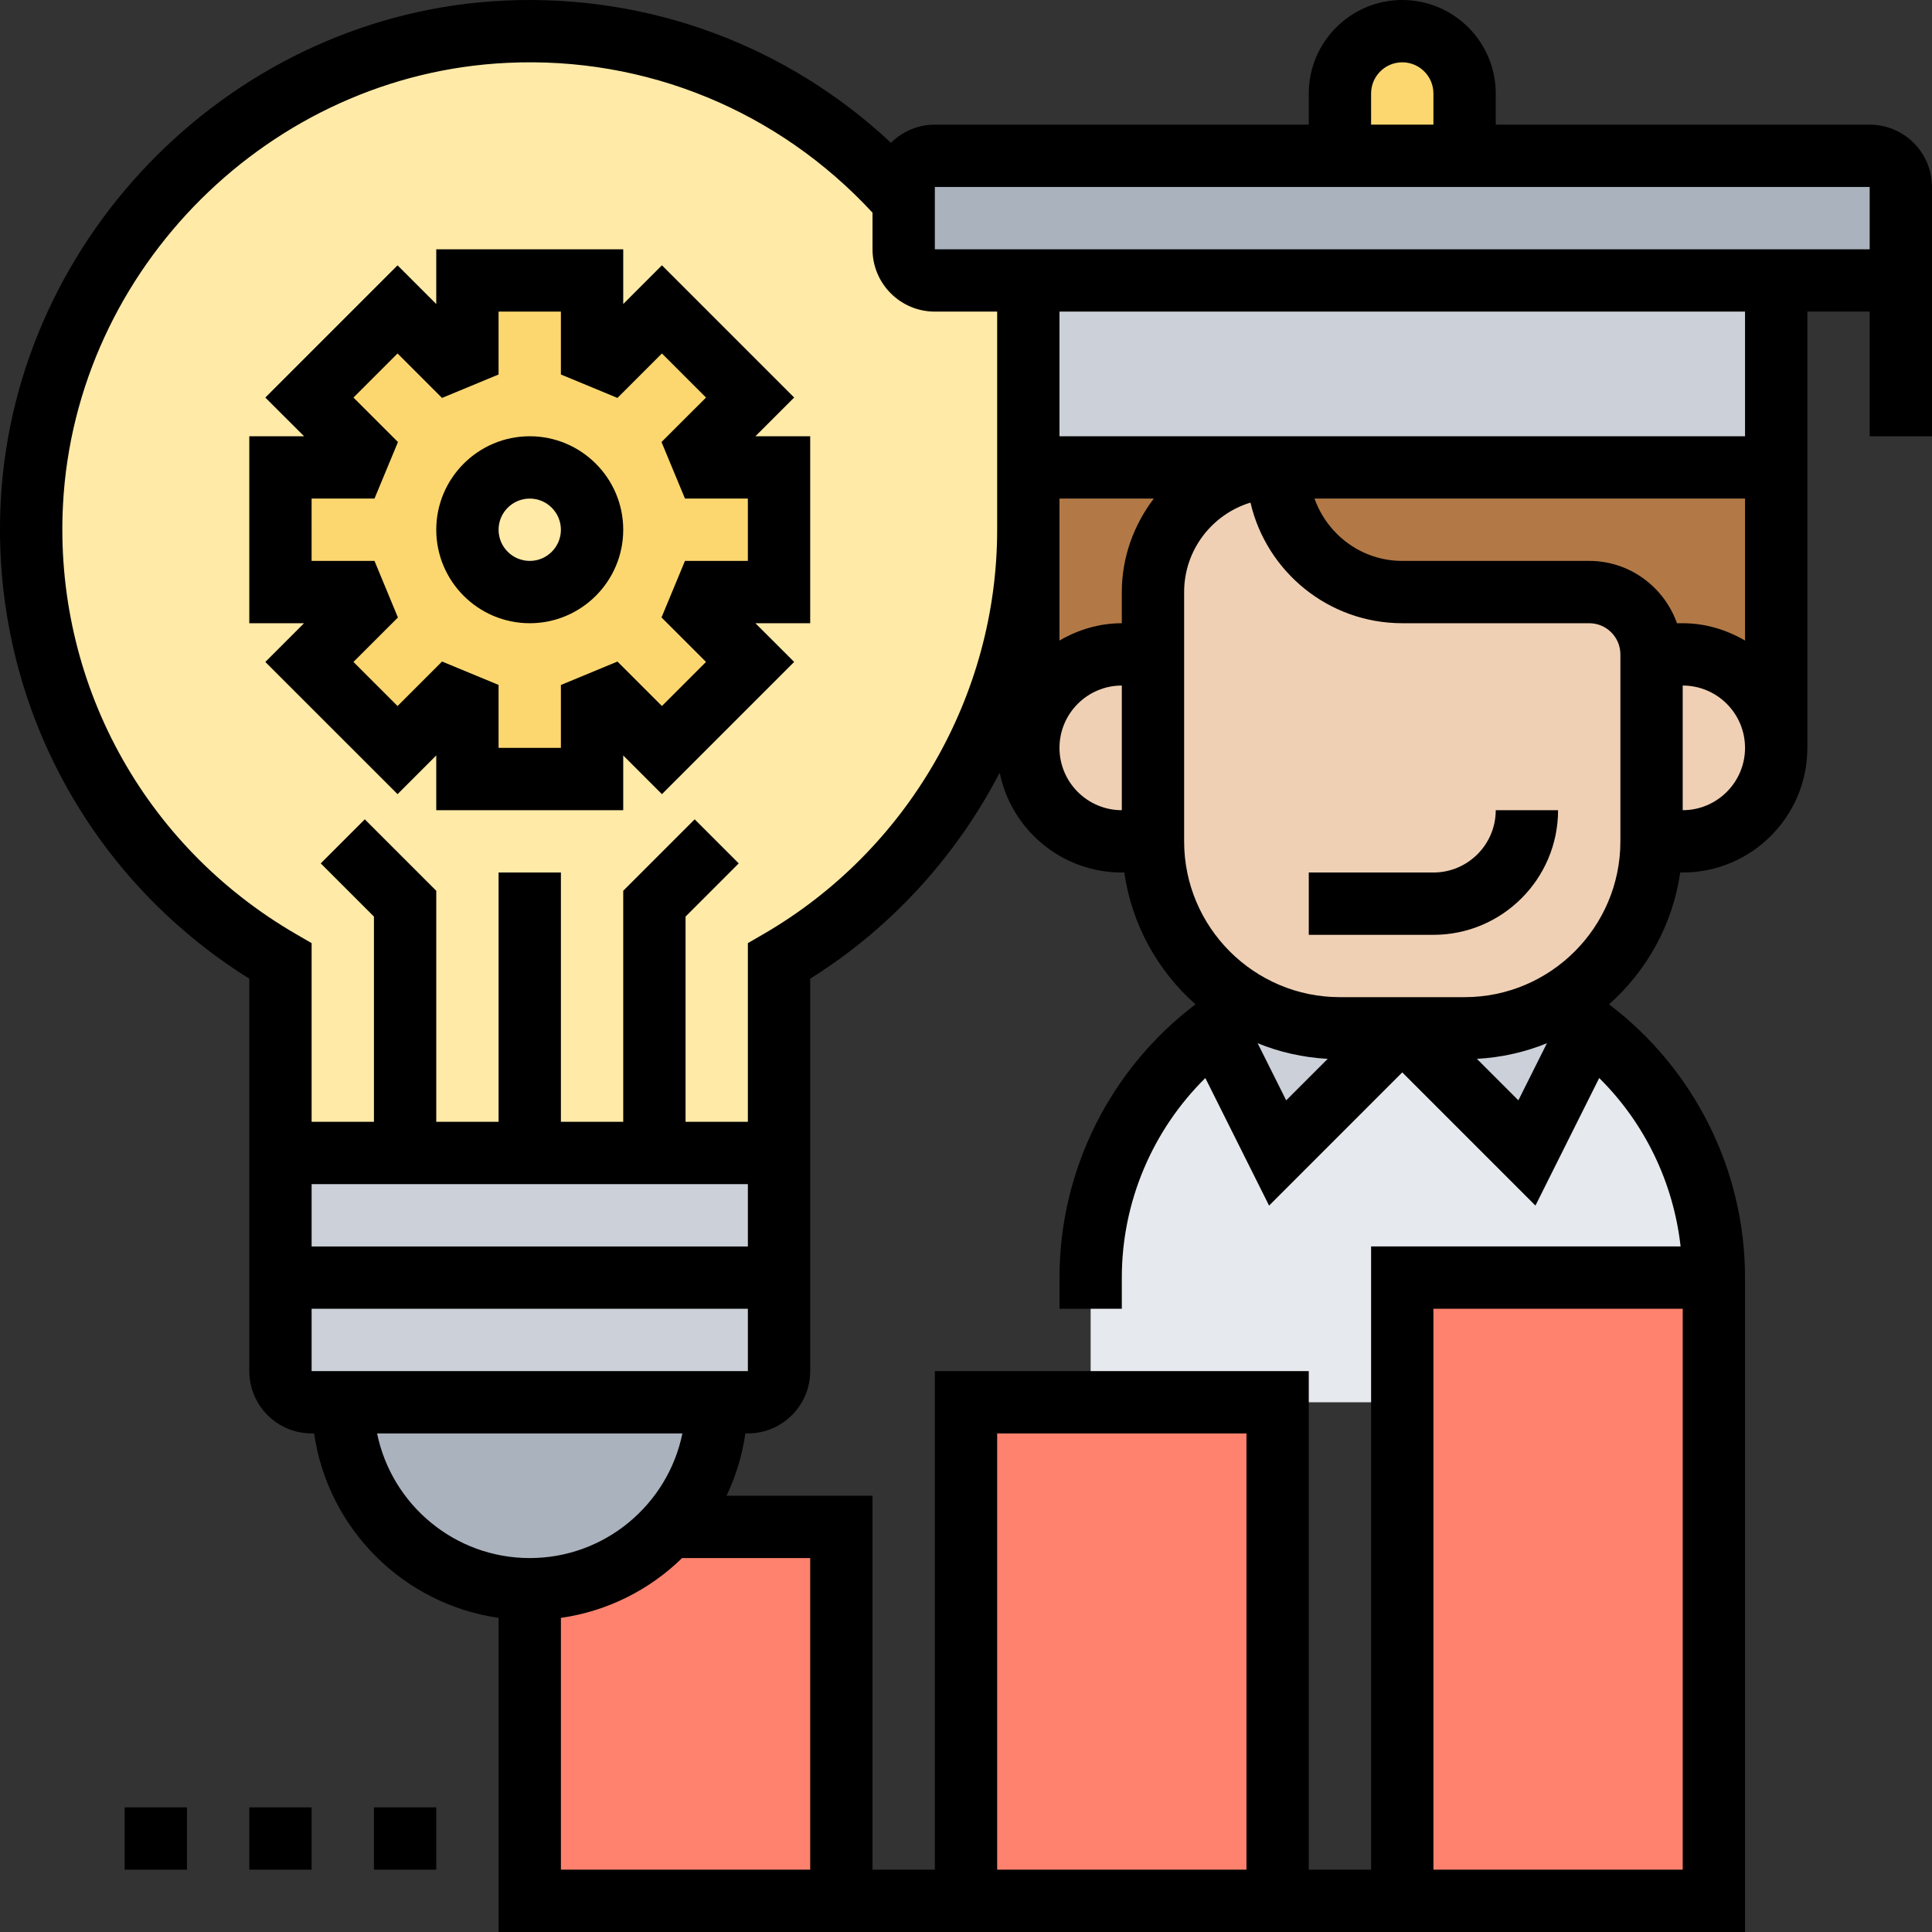
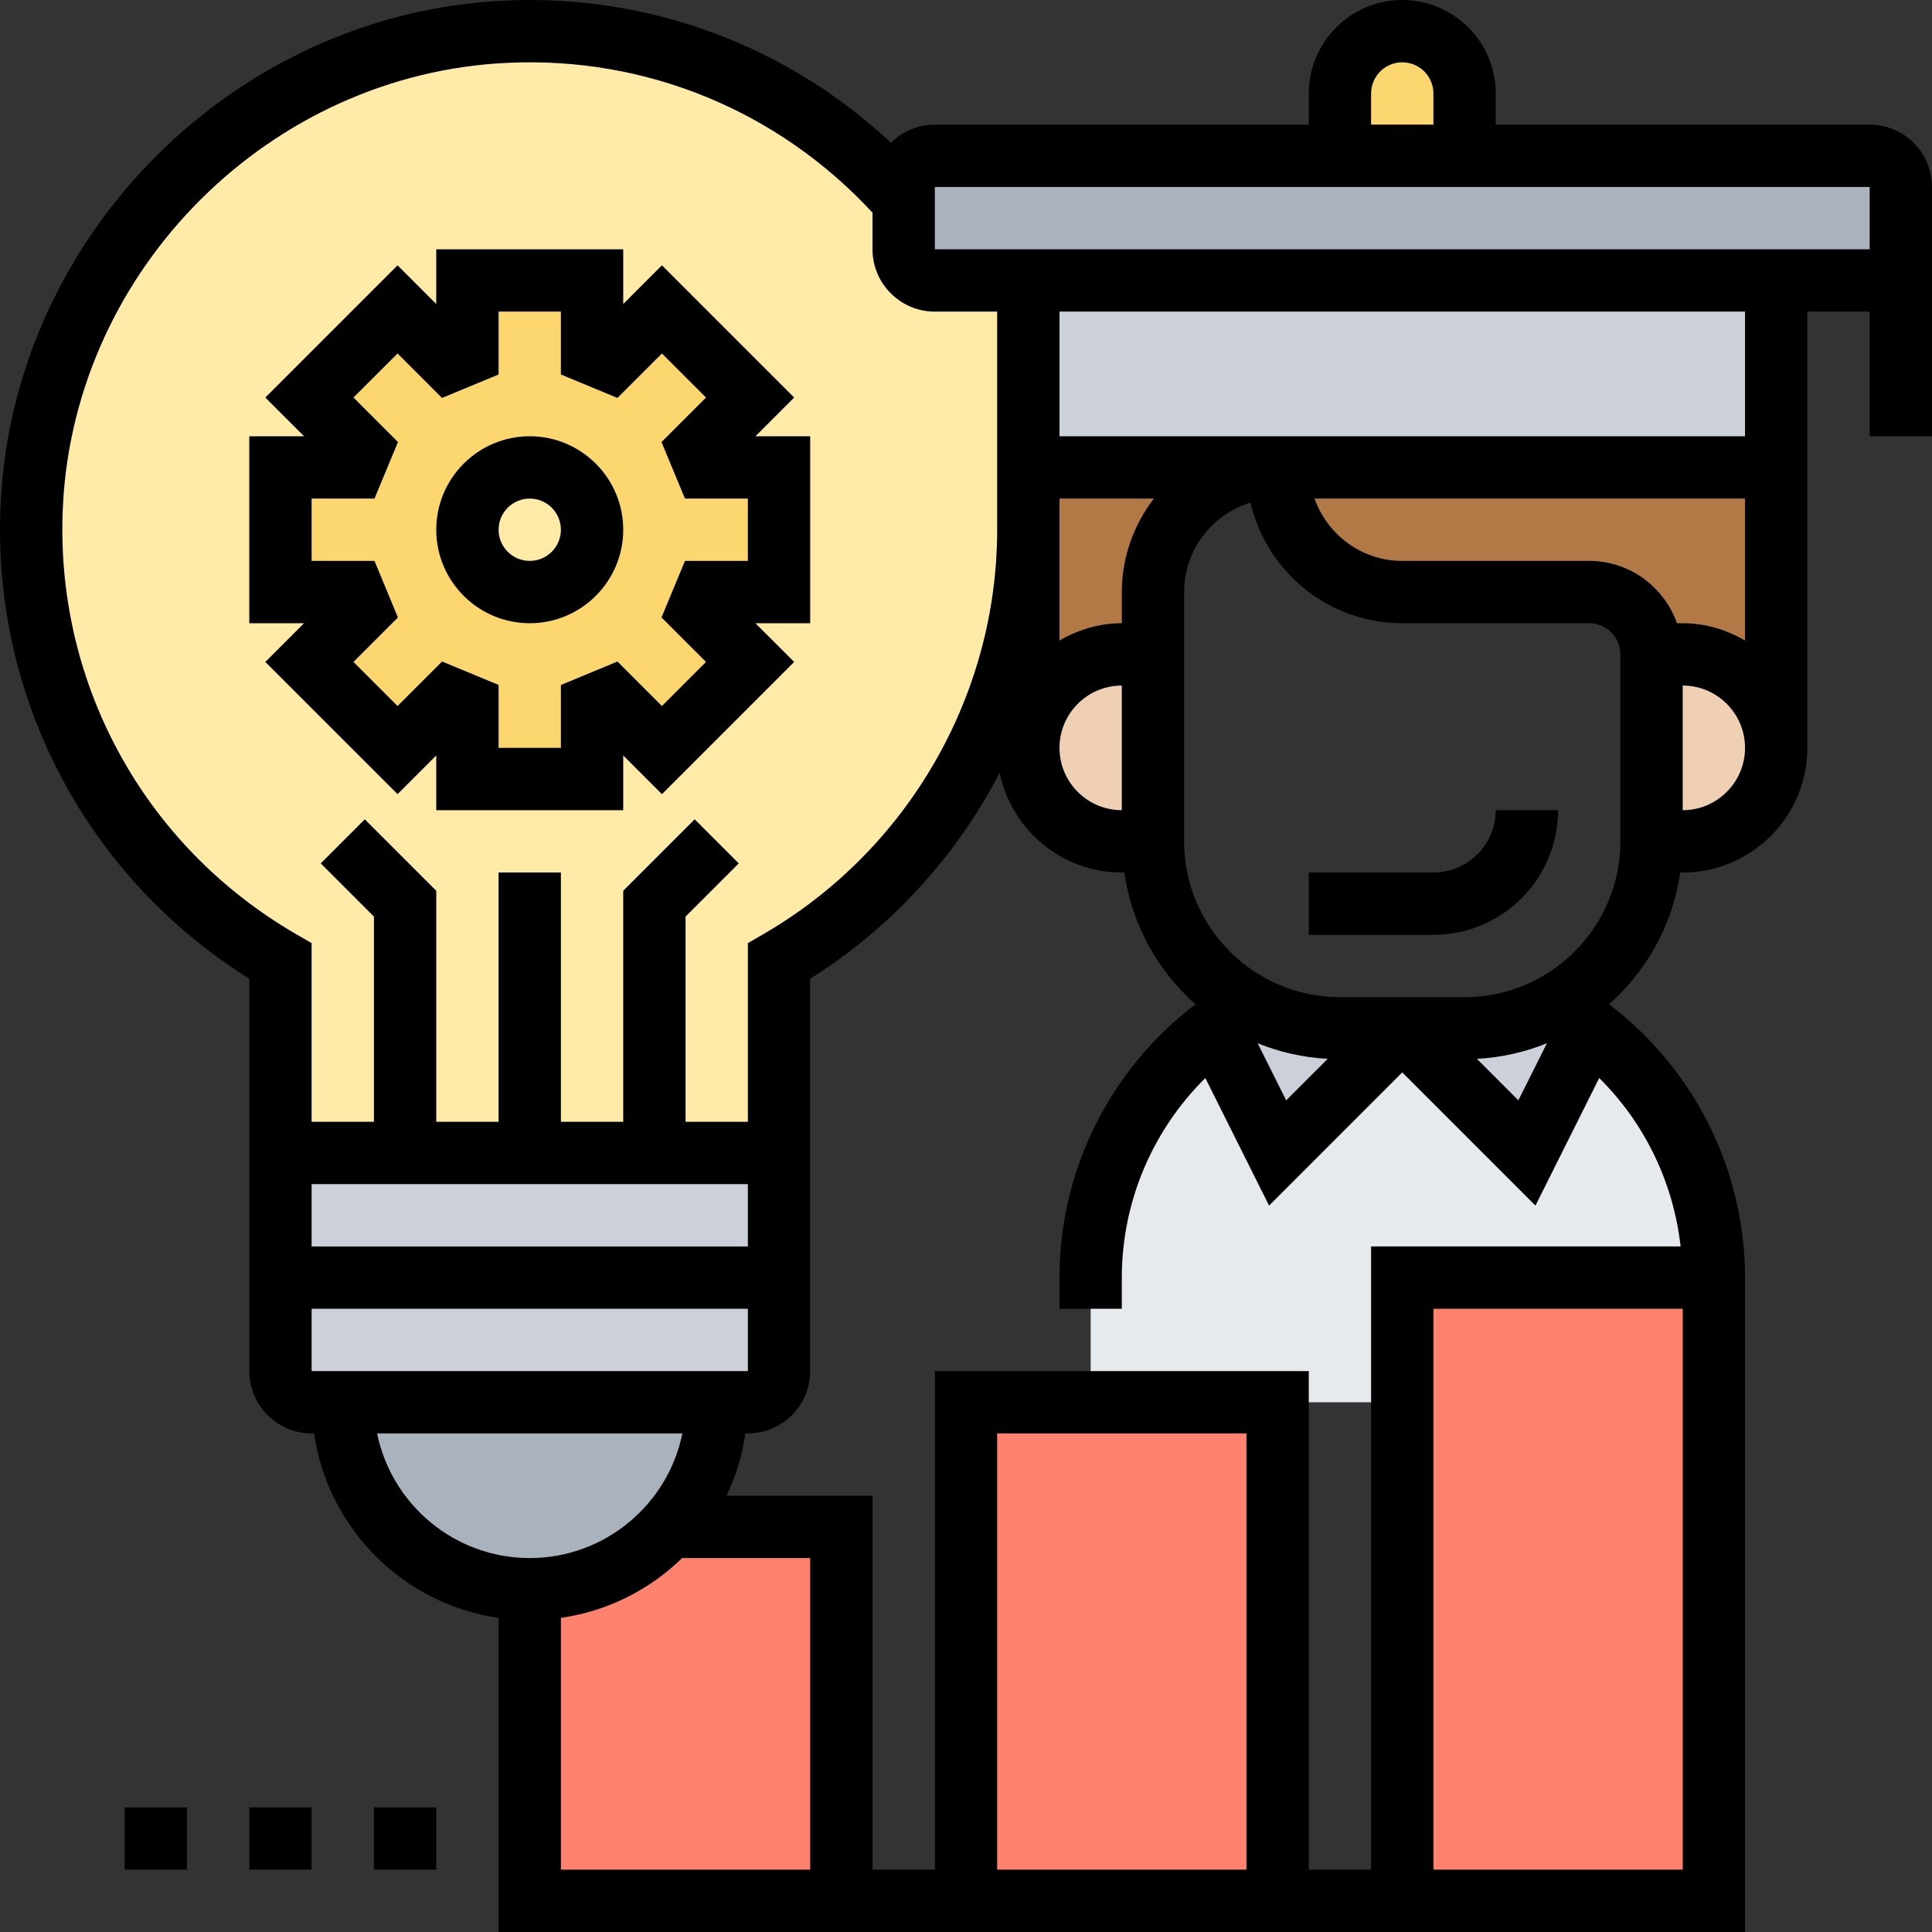
<svg xmlns="http://www.w3.org/2000/svg" id="_x33_0" height="512" viewBox="0 0 62 62" width="512">
  <rect x="0" y="0" width="62" height="62" fill="#333333" stroke="none" />
  <g>
    <g>
      <g>
        <path d="m51 33-2 4-4-4-4 4-2-4c-2.43 1.83-4 4.73-4 8v4h10v-4h10c0-3.27-1.57-6.17-4-8z" fill="#e6e9ed" />
      </g>
      <g>
        <path d="m51 33-2 4-4-4h2c1.05 0 2.03-.27 2.88-.73.39.22.77.46 1.12.73z" fill="#ccd1d9" />
      </g>
      <g>
-         <path d="m45 33-4 4-2-4c.35-.27.73-.51 1.12-.73.85.46 1.83.73 2.88.73z" fill="#ccd1d9" />
+         <path d="m45 33-4 4-2-4c.35-.27.73-.51 1.12-.73.85.46 1.83.73 2.88.73" fill="#ccd1d9" />
      </g>
      <g>
        <path d="m45 41h10v20h-10z" fill="#ff826e" />
      </g>
      <g>
        <path d="m41 45v16h-10v-16h4z" fill="#ff826e" />
      </g>
      <g>
        <path d="m27 49v12h-10v-10c1.66 0 3.16-.67 4.24-1.76.08-.08.15-.16.23-.24z" fill="#ff826e" />
      </g>
      <g>
        <path d="m47 3v2h-4v-2c0-1.1.9-2 2-2 .55 0 1.05.22 1.41.59.37.36.59.86.59 1.41z" fill="#fcd770" />
      </g>
      <g>
        <path d="m61 6v3h-4-24-3c-.55 0-1-.45-1-1v-1.58-.42c0-.55.45-1 1-1h13 4 13c.55 0 1 .45 1 1z" fill="#aab2bd" />
      </g>
      <g>
        <path d="m57 15v9c0-1.66-1.34-3-3-3h-1c0-1.1-.9-2-2-2h-6c-2.21 0-4-1.79-4-4z" fill="#b27946" />
      </g>
      <g>
        <path d="m57 9v6h-16-8v-6z" fill="#ccd1d9" />
      </g>
      <g>
        <path d="m54 21c1.66 0 3 1.34 3 3 0 .83-.34 1.58-.88 2.12s-1.29.88-2.12.88h-1v-6z" fill="#f0d0b4" />
      </g>
      <g>
-         <path d="m53 21v6c0 2.27-1.26 4.24-3.12 5.27-.85.46-1.83.73-2.88.73h-2-2c-1.05 0-2.03-.27-2.88-.73-1.86-1.03-3.12-3-3.12-5.27v-6-2c0-2.21 1.79-4 4-4 0 2.21 1.79 4 4 4h6c1.1 0 2 .9 2 2z" fill="#f0d0b4" />
-       </g>
+         </g>
      <g>
        <path d="m33 15h8c-2.21 0-4 1.79-4 4v2h-1c-1.66 0-3 1.34-3 3v-7z" fill="#b27946" />
      </g>
      <g>
        <path d="m37 21v6h-1c-.83 0-1.58-.34-2.12-.88s-.88-1.29-.88-2.12c0-1.66 1.34-3 3-3z" fill="#f0d0b4" />
      </g>
      <g>
        <path d="m21 37h-4-4-4v-6.16c-5.01-2.9-8.31-8.43-7.98-14.71.43-8.1 7.11-14.73 15.21-15.11 5.09-.24 9.68 1.9 12.77 5.4v1.58c0 .55.45 1 1 1h3v6 2c0 5.92-3.22 11.07-8 13.84v6.16z" fill="#ffeaa7" />
      </g>
      <g>
        <path d="m25 37v7c0 .55-.45 1-1 1h-1-12-1c-.55 0-1-.45-1-1v-7h4 4 4z" fill="#ccd1d9" />
      </g>
      <g>
        <path d="m25 15v4h-2.35c-.12.28-.12.3-.24.58l1.66 1.66-2.83 2.83-1.66-1.66c-.28.12-.3.12-.58.24v2.35h-4v-2.35c-.28-.12-.3-.13-.58-.24l-1.66 1.66-2.83-2.83 1.66-1.66c-.11-.28-.12-.3-.24-.58h-2.35v-4h2.35c.12-.28.12-.3.24-.58l-1.66-1.66 2.83-2.83 1.66 1.66c.28-.12.3-.12.58-.24v-2.35h4v2.35c.28.12.3.12.58.24l1.66-1.66 2.83 2.83-1.66 1.66c.12.28.12.3.24.58zm-6 2c0-1.1-.9-2-2-2s-2 .9-2 2 .9 2 2 2 2-.9 2-2z" fill="#fcd770" />
      </g>
      <g>
        <path d="m11 45h12c0 1.54-.58 2.94-1.53 4-.08.08-.15.16-.23.24-1.08 1.09-2.58 1.76-4.24 1.76-3.31 0-6-2.69-6-6z" fill="#aab2bd" />
      </g>
    </g>
    <g>
      <path d="m46 28h-4v2h4c2.206 0 4-1.794 4-4h-2c0 1.103-.898 2-2 2z" />
      <path d="m60 4h-12v-1c0-1.654-1.346-3-3-3s-3 1.346-3 3v1h-12c-.549 0-1.046.223-1.408.582-3.339-3.123-7.763-4.779-12.405-4.563-8.606.401-15.705 7.454-16.163 16.056-.33 6.223 2.713 12.044 7.976 15.332v12.593c0 1.103.897 2 2 2h.08c.441 3.059 2.861 5.479 5.92 5.92v10.08h40v-21c0-3.469-1.642-6.708-4.364-8.77 1.209-1.073 2.043-2.555 2.284-4.23h.08c2.206 0 4-1.794 4-4v-14h2v4h2v-8c0-1.103-.898-2-2-2zm-16-1c0-.551.448-1 1-1s1 .449 1 1v1h-2zm-41.978 13.181c.404-7.588 6.666-13.81 14.258-14.164 4.466-.214 8.705 1.548 11.72 4.808v1.175c0 1.103.897 2 2 2h2v7c0 5.324-2.874 10.296-7.501 12.977l-.499.289v5.734h-2v-6.586l1.707-1.707-1.414-1.414-2.293 2.293v7.414h-2v-8h-2v8h-2v-7.414l-2.293-2.293-1.414 1.414 1.707 1.707v6.586h-2v-5.734l-.499-.289c-4.914-2.848-7.78-8.134-7.479-13.796zm51.794 3.819c-.414-1.161-1.514-2-2.816-2h-6c-1.302 0-2.402-.839-2.816-2h13.816v4.556c-.591-.344-1.268-.556-2-.556zm-17.816 6c-1.103 0-2-.897-2-2s.897-2 2-2zm0-7v1c-.732 0-1.409.212-2 .556v-4.556h3.026c-.635.838-1.026 1.87-1.026 3zm-26 25v-2h14v2zm14-4h-14v-2h14zm-11.899 6h9.798c-.465 2.279-2.484 4-4.899 4s-4.434-1.721-4.899-4zm5.899 5.92c1.502-.216 2.852-.906 3.889-1.92h4.111v10h-8zm22 8.08h-8v-14h8zm6 0v-18h8v18zm7.932-20h-9.932v20h-2v-16h-12v16h-2v-12h-4.685c.297-.622.503-1.294.605-2h.08c1.103 0 2-.897 2-2v-12.593c2.617-1.638 4.695-3.943 6.081-6.61.37 1.825 1.986 3.203 3.919 3.203h.08c.241 1.675 1.074 3.157 2.284 4.23-2.723 2.062-4.364 5.301-4.364 8.77v1h2v-1c0-2.437.99-4.735 2.68-6.405l2.046 4.094 4.274-4.275 4.274 4.274 2.046-4.093c1.456 1.439 2.381 3.347 2.612 5.405zm-4.289-6.522-.917 1.833-1.331-1.331c.79-.044 1.547-.215 2.248-.502zm-7.037.502-1.331 1.331-.916-1.833c.699.287 1.456.458 2.247.502zm9.394-6.98c0 2.757-2.243 5-5 5h-4c-2.757 0-5-2.243-5-5v-8c0-1.351.898-2.497 2.129-2.871.513 2.215 2.502 3.871 4.871 3.871h6c.552 0 1 .449 1 1zm2-1v-4c1.103 0 2 .897 2 2s-.898 2-2 2zm2-12h-14-1-7v-4h22zm4-6h-30v-2h30z" />
      <path d="m17 20c1.654 0 3-1.346 3-3s-1.346-3-3-3-3 1.346-3 3 1.346 3 3 3zm0-4c.552 0 1 .449 1 1s-.448 1-1 1-1-.449-1-1 .448-1 1-1z" />
      <path d="m12.758 25.485 1.242-1.242v1.757h6v-1.757l1.242 1.242 4.243-4.243-1.243-1.242h1.758v-6h-1.758l1.243-1.243-4.243-4.243-1.242 1.243v-1.757h-6v1.757l-1.242-1.242-4.243 4.243 1.243 1.242h-1.758v6h1.757l-1.242 1.243zm-2.758-9.485h2.018l.753-1.815-1.428-1.427 1.415-1.415 1.427 1.427 1.815-.752v-2.018h2v2.018l1.815.752 1.427-1.427 1.415 1.415-1.428 1.427.753 1.815h2.018v2h-2.018l-.753 1.815 1.428 1.427-1.415 1.415-1.427-1.427-1.815.752v2.018h-2v-2.02l-1.814-.751-1.428 1.428-1.415-1.415 1.427-1.426-.752-1.816h-2.018z" />
      <path d="m12 58h2v2h-2z" />
      <path d="m8 58h2v2h-2z" />
      <path d="m4 58h2v2h-2z" />
    </g>
  </g>
</svg>